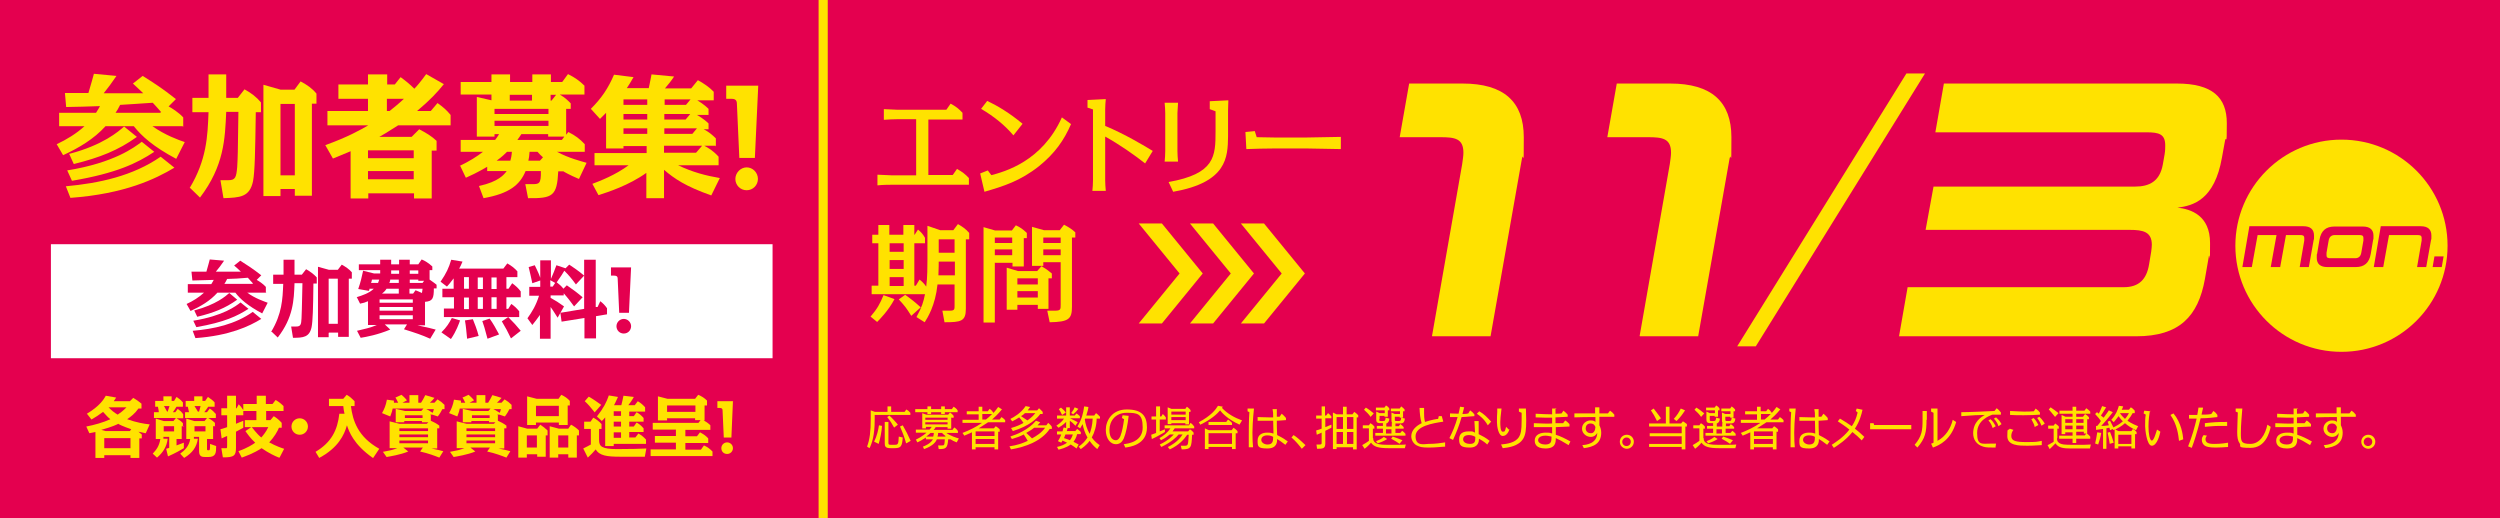
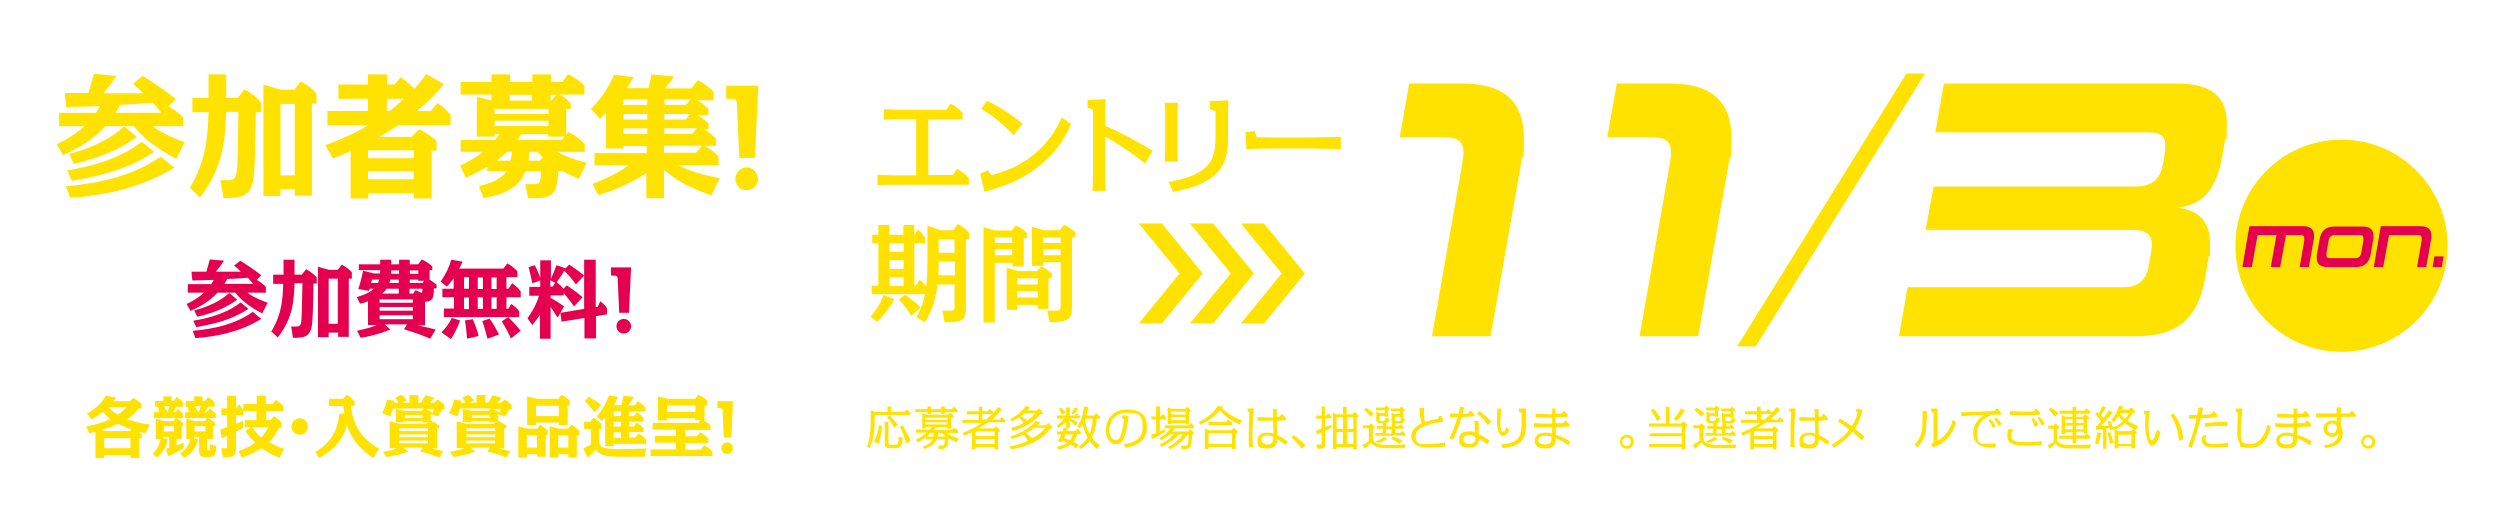
<svg xmlns="http://www.w3.org/2000/svg" id="_レイヤー_2" version="1.1" viewBox="0 0 820 170">
  <defs>
    <style>
      .st0 {
        fill: #e4004f;
      }

      .st1 {
        fill: none;
        stroke: #ffe200;
        stroke-miterlimit: 10;
        stroke-width: 3px;
      }

      .st2 {
        fill: #ffe200;
      }

      .st3 {
        fill: #fff;
      }
    </style>
  </defs>
-   <rect class="st0" width="820" height="170" />
-   <line class="st1" x1="270" y1="170" x2="270" />
  <g>
    <path class="st2" d="M304.5,57.4h8l1.4-2c1.6.9,2.7,1.7,3.9,3v2.2h-25.5c-.2,0-2.8,0-4.5.2v-3.5c1.6.1,4.3.2,4.5.2h8.2v-18.4h-6.1c-.8,0-3.8.1-4.5.2v-3.5c.5,0,4,.2,4.5.2h16l1.4-2c1.7.9,2.7,1.7,3.9,3v2.2h-11.2v18.4Z" />
    <path class="st2" d="M325,57.5c4.5-1.2,16.8-4.5,23.3-19l3,2.2c-2.3,5.3-5.3,9.6-10.5,13.8-6.2,4.9-11.7,6.6-17.9,8.4l-1.4-6,2.5-1,1.2,1.6ZM332.4,44.4c-2.8-3.3-6.2-6.1-10.6-8.7l2-2.6c3.4,1.6,7.4,4,11.6,7.5l-3,3.8Z" />
    <path class="st2" d="M375.6,53.6c-3.7-2.9-8.4-6.2-13.1-8.8v14.4c0,1,.1,2.3.2,3.4h-4.4c.1-1.1.2-2.2.2-3.4v-23.3l-1.8-.6v-2.5l6-.3c-.1,1.1-.2,2.2-.2,3.4v5.4c6.5,2.7,12.8,6.5,15.6,8.2l-2.5,4.1Z" />
    <path class="st2" d="M386.2,49.6c0,1,.1,2.3.2,3.4h-4.4c.1-1.1.2-2.2.2-3.4v-12.5c0-1-.1-2.3-.2-3.4h4.4c0,.9-.2,2.4-.2,3.4v12.5ZM383.3,59.7c15.2-2.7,15.4-8.4,15.4-16.6s0-5,0-6.6l-1.9-.7v-2.6l6.1-.3c0,1.1-.1,2.4-.1,3.4s0,7.4,0,8.5c-.1,6.7-.3,15-18,18.1l-1.5-3.2Z" />
    <path class="st2" d="M411.6,43.1l.6,1.9c1.1,0,4.7.1,5.6.1h11c.5,0,9.9-.2,11-.2v4c-1.3,0-10.4-.2-11-.2h-11c-1.4,0-7.7.1-9,.2l-.3-5.6,3.1-.3Z" />
    <path class="st2" d="M285.5,103.9c2.3-2.7,3.1-4.2,4.3-7.1l3.6,1.3c-2,3.8-4.9,6.7-5.7,7.5l-2.2-1.8ZM304.3,74.1l4.1,1.4h4.3l1.5-2c1.4.8,2.6,1.6,3.7,2.9v2.1h-1.1v22.8c0,4.1-1.6,4.4-7,4.4l-.7-3.8c.8,0,1.7,0,2.5,0,1.5,0,1.5-.5,1.5-1.6v-7h-5.6c-.7,6.9-3.3,11-4.2,12.4l-2.7-1.7c1.8-3.3,2.3-5,2.8-7.5h-17.5v-2.8h2.2v-13.9h-2v-2.8h2v-3.2h3.6v3.2h4.6v-3.2h3.6v3.2h.1l1.1-1.7c1,.8,1.6,1.5,2.3,2.7v1.8h-3.5v13.9h.5l1.2-2c.8.6,1.5,1.3,2.2,2.3.4-2.9.4-6.9.4-8.7v-11.2ZM291.8,79.8v2.8h4.6v-2.8h-4.6ZM291.8,85.3v2.9h4.6v-2.9h-4.6ZM291.8,90.9v2.9h4.6v-2.9h-4.6ZM298.9,103.6c-1.7-2.7-2-3.1-4.1-5.4l2.1-1.5c2.1,1.5,3.1,2.3,5.1,4.1l-3.1,2.8ZM307.9,85.8c0,.4,0,2.1-.1,4.5h5.4v-4.5h-5.2ZM307.9,82.9h5.2v-4.4h-5.2v4.4Z" />
    <path class="st2" d="M326.3,86.1v19.7h-3.7v-31.3l3.8,1.1h5.5l1.3-1.7c1.5.7,2.2,1.2,3.6,2.5v1.7h-1v9.3h-3.7v-1.2h-5.7ZM326.3,77.9v1.8h5.7v-1.8h-5.7ZM326.3,81.8v1.9h5.7v-1.9h-5.7ZM333.7,100v1.6h-3.5v-13.8l3.7,1.1h6.3l1.4-1.6c1.5.9,2.1,1.3,3.4,2.4v1.6h-1.1v10h-3.5v-1.3h-6.7ZM333.7,91.3v2h6.7v-2h-6.7ZM333.7,95.5v2.1h6.7v-2.1h-6.7ZM351.6,100.6c0,4-1,5-7.3,5.1l-.8-3.8c1.7,0,1.9,0,2.6,0,1.8,0,1.8-.5,1.8-1.9v-14h-5.7v1.2h-3.7v-12.8l3.9,1.1h5.2l1.4-1.8c1.5.8,2.5,1.4,3.7,2.5v1.7h-1.1v22.7ZM347.9,77.9h-5.7v1.8h5.7v-1.8ZM347.9,81.8h-5.7v1.9h5.7v-1.9Z" />
  </g>
  <g>
    <path class="st2" d="M469.7,110.2l9.9-56.4c.2-1.5.4-2.7.4-3.7,0-4.7-2.8-5.1-7.6-5.1h-13.3l3.1-17.6h17.5c13.6,0,20.1,6,20.1,17.6s-.1,4.4-.6,7l-10.3,58.3h-19.1Z" />
    <path class="st2" d="M537.8,110.2l9.9-56.4c.2-1.5.4-2.7.4-3.7,0-4.7-2.8-5.1-7.6-5.1h-13.3l3.1-17.6h17.5c13.6,0,20.1,6,20.1,17.6s-.1,4.4-.6,7l-10.3,58.3h-19.1Z" />
    <path class="st2" d="M569.8,113.6l55.5-89.5h6.1l-55.5,89.5h-6.1Z" />
    <path class="st2" d="M622.9,110.2l2.8-16h70.9c5,0,7.5-2.6,8.3-7.5l.7-4.2c.1-.9.2-1.6.2-2.2,0-4.3-2.9-4.9-7.2-4.9h-67l2.6-14.2h66.1c4.8,0,8.1-1.8,9.1-7.2l.6-3.4c.2-1.2.2-2.2.2-2.9,0-3.7-2-4.3-6.1-4.3h-69.3l2.8-16h76.4c11.6,0,16.4,4.5,16.4,13s-.2,3.7-.6,5.8l-1,5.5c-2.4,13.7-9.3,15.8-14.6,16.4,4.5.5,10.7,2.6,10.7,11.6s-.1,2.8-.4,4.4l-1.3,7.5c-2.2,12.1-8.3,18.7-22.5,18.7h-77.9Z" />
  </g>
  <g>
    <circle class="st2" cx="768" cy="80.6" r="34.8" />
    <g>
      <path class="st0" d="M754.3,87.6l1.5-8.7c0-.3,0-.6,0-.8,0-.9-.5-1-1.4-1h-4.6l-1.9,10.5h-3.1l1.9-10.5h-6.2l-1.9,10.5h-3.1l2.3-13.4h17.7c2.3,0,3.5,1,3.5,3.1s0,.8-.1,1.3l-1.6,9h-3.1Z" />
      <path class="st0" d="M763.4,87.6c-2.3,0-3.5-1-3.5-3s0-.8.1-1.3l.8-4.7c.5-2.9,2.1-4.3,4.9-4.3h9.3c2.3,0,3.5,1,3.5,3s0,.8-.1,1.3l-.8,4.7c-.5,2.9-2.1,4.3-4.9,4.3h-9.3ZM775.2,78.9c0-.3,0-.6,0-.8,0-.9-.5-1-1.4-1h-8c-1.1,0-1.8.6-2,1.8l-.7,4c0,.3,0,.6,0,.8,0,.9.5,1,1.4,1h8c1.1,0,1.8-.6,2-1.8l.7-4Z" />
      <path class="st0" d="M792.8,87.6l1.5-8.7c0-.3,0-.6,0-.8,0-.9-.5-1-1.4-1h-9.3l-1.9,10.5h-3.1l2.3-13.4h13.1c2.3,0,3.5,1,3.5,3.1s0,.8-.1,1.3l-1.6,9h-3.1Z" />
      <path class="st0" d="M797.9,87.6l.6-3.5h3l-.6,3.5h-3Z" />
    </g>
  </g>
  <g>
    <path class="st2" d="M296.7,135.1l.6-.8c.5.3.9.6,1.3,1.1v.7h-11.7v1.7c0,5-.9,7.6-1.7,9.2l-.8-.5c.9-2.5,1.2-4.9,1.2-9.2s0-1.9,0-2.7l1.4.5h4.1v-1.8h1.2v1.8h4.3ZM286.7,144.9c.9-1.8,1.4-3.9,1.6-5.4l1,.2c-.1,1.8-.6,4.3-1.1,5.9l-1.4-.7ZM291.4,145.2c0,.6.1.7.9.7h.9c1.3,0,1.5,0,1.6-2.7l1.3.3c-.2,2.9-.6,3.5-2.7,3.5h-1.3c-1.7,0-1.9-.6-1.9-1.6v-7h1.2v6.6ZM293.3,140.3c-.9-1.6-1.2-2.1-2.3-3.5l.7-.5c.8.7,2.2,2.2,2.8,3l-1.3,1ZM297.2,145.4c-.6-2.1-1-3.2-2-5.5l.9-.4c1,1.7,1.8,3.3,2.6,5.1l-1.4.8Z" />
    <path class="st2" d="M312,137v3.6h-1.2v-.5h-3.9c-.2.4-.4.6-.7.9h6.2l.6-.8c.5.3.9.7,1.2,1.2v.6h-3.8c1.4,1,3.3,1.6,4.1,1.8l-.7,1.3c-1-.4-1.4-.6-2-1h0s-.8,0-.8,0c-.2,3-.8,3.2-3.1,3.2l-.2-1.2c.6,0,1.1,0,1.2,0,.8,0,.9,0,1-2h-2.6c-.3.7-1.1,2.1-4.2,3.2l-.4-.8c.8-.3,2.5-1,3.3-2.4h-2.3v-.6c-1.2.8-2.3,1.4-2.8,1.6l-.5-.9c2.1-1,3.3-2.1,3.5-2.3h-3.5v-1h4.5c.2-.2.4-.5.7-.9h-1.9v.5h-1.2v-5l1.3.5h7.2l.6-.7c.5.3.9.7,1.2,1.1v.6h-.5ZM304.2,133.3h1.2v.9h3.3v-.9h1.2v.9h2.3l.6-.8c.5.3,1,.7,1.3,1.2v.6h-4.2v.6h-1.2v-.6h-3.3v.6h-1.2v-.6h-4v-1h4v-.9ZM303.5,137v.7h7.3v-.7h-7.3ZM303.5,138.5v.7h7.3v-.7h-7.3ZM306.1,143.2c.1-.5.2-.7.2-1.2h-1.1c-.2.2-.7.7-1.4,1.2h2.3ZM310.1,143c-.7-.5-.9-.8-1.1-1h-1.3c0,.4,0,.7-.2,1.2h2.5l.2-.2Z" />
    <path class="st2" d="M328.7,134.2c-1.4,1.7-2.4,2.6-3.3,3.4h2.5l.6-.8c.5.3.8.6,1.2,1v.7h-5.6c-1.3.9-2.7,1.7-3.1,2h5l.6-.7c.6.4.8.5,1.3,1v.8h-.5v5.8h-1.2v-.7h-6.2v.7h-1.2v-5.6c-1.1.5-1.8.8-2.5,1.1l-.6-.9c2.3-.9,4.4-1.9,6.4-3.3h-6.4v-1h5.3v-1.8h-3.9v-1h3.9v-1.5h1.2v1.5h1.8l.6-.8c.6.4.8.7,1.2,1.2v.2c.6-.7,1-1.1,1.6-2l1.3.8ZM320,141.5v1.5h6.2v-1.5h-6.2ZM320,144v1.6h6.2v-1.6h-6.2ZM323.4,137.6c.9-.7,1.3-1.1,2-1.8h-3.2v1.8h1.2Z" />
    <path class="st2" d="M331.6,143.1c1.6-.5,5.6-2,8.2-5.1l1.4.5c-.4.5-.6.7-.9,1h2.9l.6-.8c.5.4,1,.9,1.2,1.3v.7h-.7c-2.7,4-7.9,5.9-12.7,6.7l-.5-1c2.6-.4,4.3-1,6-1.8-.6-1-.7-1.2-1.3-2.1-1.3.7-2.3,1-3.9,1.5l-.5-.8ZM331.6,140.4c2.1-.6,3.3-1.2,4.1-1.7-.7-1-.8-1.1-1.4-1.8-.9.6-1.5.9-2.3,1.3l-.6-.8c1.2-.6,3.5-1.9,5-4.2l1.5.3c-.3.4-.5.6-.8,1.1h3.1l.6-.7c.5.4.9.9,1.2,1.2v.7h-.8c-1,1.4-3.5,3.9-9,5.6l-.5-.9ZM336.1,135.6c-.3.3-.6.5-1.2.9,1.1.7,1.7,1.1,2.1,1.4.4-.3,1.6-1.1,2.6-2.4h-3.5ZM339.2,140.3c-.7.6-1.4,1-2.6,1.7.7.6,1.6,1.5,1.9,1.8,1.4-.8,3.1-1.8,4.3-3.5h-3.6Z" />
    <path class="st2" d="M352.8,139.7c-.8-.9-1.2-1.2-1.9-1.7v2.4h-.7c0,0-.3.9-.3,1h2.8l.6-.7c.6.4.7.5,1.2,1v.7h-1.2c-.3,1.2-.8,2-1.2,2.5.8.4,1.2.6,1.7.9l-.7,1.3c-.7-.5-1.2-.9-1.9-1.3-1.5,1.1-3.3,1.5-4,1.7l-.5-.9c1.4-.3,2.5-.8,3.3-1.4-.6-.3-.8-.4-1.5-.7-.2.3-.3.5-.4.7l-1.1-.5c.2-.3.6-.9,1.1-2.2h-1.4v-1h1.8c.2-.8.3-1.1.4-1.3l.8.2v-2c-1,1-2.2,1.7-2.5,1.9l-.7-.7c1-.6,1.9-1.4,2.5-2.3h-2.3v-1h3v-2.7h1.2v2.7h1.6l.6-.7c.5.4.7.5,1.1.9v.7h-3.2c1.3.6,2.1,1.1,2.5,1.3l-.8,1.2ZM348.3,136c-.2-.5-.7-1.4-1-1.8l.7-.5c.3.3.9.7,1.6,1.6l-1.2.8ZM349.5,142.4c0,0-.3.7-.5,1.3.6.2,1.6.5,1.9.7.4-.4.7-1,1-1.9h-2.4ZM351.4,135.4c.5-.6.9-1.3,1.1-1.8l1.2.5c-.5.7-.9,1.1-1.7,1.8l-.7-.5ZM357,133.5c0,.4-.3,1.6-.7,2.8h2.6l.6-.8c.6.5.8.6,1.3,1.2v.6h-1.1c0,2.3-.7,4.6-1.6,6.2,1,1.4,2,2.1,2.6,2.5l-.8,1.3c-1.1-.9-1.8-1.7-2.5-2.7-1.1,1.5-2.5,2.4-2.9,2.7l-.7-.8c1.4-1,2.2-1.9,2.9-3-.9-1.5-1.4-3.3-1.6-4.4-.5.8-.6,1.1-.8,1.4l-.9-.6c1.4-2.3,1.9-4.3,2.2-6.6l1.5.2ZM355.8,137.5c.2,1.5.7,3.2,1.6,4.8.4-1.1.9-2.7,1-5h-2.5v.2Z" />
    <path class="st2" d="M368.5,145.7c1.8-.2,6.3-.9,6.3-5.5s-1.7-4.8-5.3-4.8-5.6,2.7-5.6,5.6,1.3,3.4,2.1,3.4,1.3-.9,1.5-1.4c.6-1.6.9-3.3,1.2-5.5l-.7-.4.2-.9,2,.2c-.3,2.8-.9,5.8-1.6,7.4-.3.6-.9,1.9-2.6,1.9s-3.3-1.7-3.3-4.7,2-6.7,6.9-6.7,6.6,2.1,6.6,5.9c0,5.8-5.8,6.4-7.1,6.6l-.5-1.1Z" />
    <path class="st2" d="M379.3,133.3h1.2v3.3h.4l.5-.8c.4.3.7.7,1,1.1v.7h-2v3.9c.3-.1,1.5-.6,1.7-.7v.9c-1.8,1-2.5,1.5-4.3,2.3l-.2-1.4c.4-.1.7-.3,1.6-.6v-4.4h-1.5v-1h1.5v-3.3ZM383.1,146.6c.8-.4,3.2-1.6,4.8-4.1h-1.3c-.7.9-2.5,2.6-5.7,4.1l-.5-.8c3-1.4,4.3-3,4.6-3.3h-1.3c-.5.4-1.3,1.1-2.9,1.9l-.5-.7c1.2-.7,2.5-1.6,3.6-3.2h-1.9v-1h8l.5-.8c.5.3.9.8,1.2,1.2v.6h-6.4c-.2.3-.4.6-.7,1h5.1l.6-.7c.5.3.9.7,1.2,1.1v.7h-.5c-.2,4.1-.2,4.8-3.4,4.8l-.3-1.2c.6,0,1,0,1.3,0,1.1,0,1.1-.2,1.3-3.6h-.5c-1,1.5-2.7,3.4-5.7,4.8l-.6-.7ZM384.2,138.7v.4h-1.2v-5.5l1.2.5h4.6l.5-.7c.4.3.8.6,1.2,1.1v.6h-.5v4.1h-1.2v-.4h-4.7ZM384.2,135v1h4.7v-1h-4.7ZM384.2,136.8v1h4.7v-1h-4.7Z" />
    <path class="st2" d="M406.6,139.3c-4-1.8-6-4.1-6.4-4.7-1.1,1.3-3,3-6.5,4.7l-.5-.8c4.1-2.2,5.5-4.1,6.3-5.4l1.6.3c-.2.2-.2.3-.3.4,1.8,1.9,4.1,3.2,6.6,4.1l-.8,1.3ZM396.4,146.6v.7h-1.2v-6.8l1.3.6h7.5l.6-.8c.5.3.9.7,1.3,1.1v.7h-.6v5.2h-1.2v-.7h-7.7ZM402.2,138.4l.6-.8c.5.3.9.7,1.3,1.1v.7h-7.7v-1h5.8ZM396.4,142.1v3.5h7.7v-3.5h-7.7Z" />
    <path class="st2" d="M411.3,134c-.4,3.9-.5,6.6-.5,7.9,0,2.2.1,4,.2,4.8h-1.4c0-1.6,0-2.9,0-4.1s0-5,.2-7.4l-.6-.3v-.9h2.1ZM418.8,134.1c0,1,0,2.1,0,2.6.1,0,.8,0,.9,0l.7-1c.6.5.9.8,1.4,1.4v.7c-1.5.1-2.5.2-3,.2,0,1.1,0,3,.1,4.7,2,1,2.7,1.5,3.5,2.1l-.8,1.1c-1.4-1.1-1.9-1.4-2.7-1.9,0,.9,0,3.1-3.2,3.1s-3.2-.7-3.2-2.6,1.5-2.6,3.1-2.6,1.4.2,2.1.3c0-.7-.1-3.6-.1-4.2-1.2,0-3.1,0-5.1,0v-1.2c1,0,2.4.1,3.7.1s1.2,0,1.4,0c0-1.3,0-1.7-.2-2.7h1.5ZM415.7,142.8c-1.3,0-2,.6-2,1.5s1.1,1.5,2,1.5c1.7,0,1.9-1,1.9-2.5-.3-.2-.9-.5-1.9-.5Z" />
    <path class="st2" d="M427,147.2c-1.1-1.4-2-2.5-3.4-3.7l.7-.8c1.5,1,2.5,2,3.9,3.3l-1.2,1.2Z" />
    <path class="st2" d="M433.4,133.3h1.2v3h.4l.6-.8c.4.3.8.7,1.1,1.1v.6h-2v2.9c.9-.4,1.5-.6,2-.8v1c-.5.2-.9.5-2,1v4.1c0,1.7-.7,1.8-2.7,1.8l-.2-1.4c.3,0,.7,0,1.1,0,.6,0,.6-.2.6-.7v-3.2c-.7.3-1.1.5-1.6.7l-.2-1.4c1.1-.4,1.5-.5,1.8-.6v-3.3h-1.8v-1h1.8v-3ZM438.4,146.6v.7h-1.2v-12l1.2.6h2.1v-2.5h1.2v2.5h1.9l.6-.8c.5.3.9.7,1.3,1.1v.7h-.5v10.5h-1.2v-.7h-5.5ZM438.4,136.8v3.9h2.1v-3.9h-2.1ZM438.4,141.7v3.9h2.1v-3.9h-2.1ZM443.9,140.7v-3.9h-2.1v3.9h2.1ZM443.9,145.6v-3.9h-2.1v3.9h2.1Z" />
    <path class="st2" d="M450.4,143.6c0,.5,0,1.1.7,1.6.6.4,1.3.7,4.1.7s5.1,0,5.9-.1l-.3,1.2h-5.4c-3.4,0-4.8-.5-5.7-1.8-.2.2-.9,1.1-2.1,2l-.8-1.2c.9-.5,1.5-.9,2.2-1.4v-4.1h-2v-1h2l.5-.7c.5.3.9.6,1.3,1.1v.7h-.5v3.1ZM449.6,136.8c-.6-.9-1.4-1.7-2.2-2.4l.6-.7c.9.5,1.9,1.3,2.6,1.9l-1.1,1.2ZM452.4,137.6c0,.3,0,.5.5.5h.7c.7,0,.8-.2.9-1.1l1.2.3c0,.7-.3,1.4-1,1.6v1h1.8v-1.1h.2c-.3-.2-.3-.6-.3-1v-2.5l1.1.5h1.7v-.9h-3v-.9h2.9l.5-.7c.5.4.8.6,1.1,1v.6h-.5v2.1h-1.1v-.3h-1.6v.9c0,.3,0,.5.5.5h.7c.7,0,.8-.2.9-1.1l1.2.3c-.2,1.5-.7,1.6-1.9,1.6h-1.2v.9h1.1l.5-.7c.4.3.8.6,1.1,1v.5h-2.7v1.4h1.6l.6-.7c.4.3.8.6,1.1,1v.6h-9.9v-.9h2.5v-1.4h-2v-.9h2v-.9h-.8c-1.3,0-1.4-.5-1.4-1.3v-2.5l1.1.5h1.7v-.9h-2.9v-.9h2.8l.5-.7c.4.2.8.5,1.1,1v.6h-.5v2.1h-1.1v-.3h-1.6v.9ZM451.4,144.7c1.2-.5,1.8-.8,2.5-1.4l1.1.7c-.9.6-2.1,1.1-3.1,1.4l-.6-.7ZM454.6,140.8v1.4h1.8v-1.4h-1.8ZM459.1,145.6c-1-.7-1.5-1-2.8-1.7l.5-.7c1.5.5,1.7.6,3.2,1.2l-.9,1.1Z" />
    <path class="st2" d="M471.9,136.5h1c0,0,.5,1.8.5,1.8-3.3.5-9.1,1.4-9.1,4.8s2.9,2.5,4.2,2.5c2.4,0,4.3-.3,5.5-.5v1.4c-1,0-2.9.3-5.3.3s-3-.2-4-.7c-1-.5-1.8-1.7-1.8-3,0-2,1.6-3.4,3.4-4.3-.5-1.7-.6-3.1-.7-5h1.5c0,.5,0,1.4,0,1.8,0,.7,0,1.6.3,2.8,2.1-.7,3.9-1,4.3-1l.2-.8Z" />
    <path class="st2" d="M480.2,133.7c0,.3-.5,1.8-.5,2.1,1.1,0,1.5-.1,1.9-.2l.6-1c.6.4.9.7,1.4,1.3v.6c-.9,0-1.8.2-4.2.3-.7,2.6-1.7,5-2.8,7.5l-1.2-.6c1-2,1.9-4,2.7-6.9-1.1,0-1.8,0-2.5,0v-1.2c.9,0,1.9.1,2.8.1.1-.5.4-1.5.5-2.3l1.4.2ZM487.9,145.9c-.6-.6-1.2-1.1-2.8-2,0,.8-.1,2.9-3,2.9s-3.5-.7-3.5-2.7,1.3-2.6,3.1-2.6,1.1,0,2.1.4c0-.1-.1-2.6-.2-3.8h1.4c0,.5,0,1.3,0,1.9s0,2.2,0,2.4c1.4.7,2.2,1.1,3.6,2.2l-.8,1.2ZM481.8,142.7c-.9,0-1.9.3-1.9,1.4s1.3,1.5,2.2,1.5c1.8,0,1.8-.9,1.8-2.3-.3-.2-1.1-.6-2.1-.6ZM488,139.5c-1.2-2.1-2.7-3.2-3.6-3.8l.8-.8c1.7,1,2.5,1.9,3.9,3.4l-1.1,1.2Z" />
    <path class="st2" d="M495.1,140.8c-.2.6-.8,2.2-2.2,2.2s-1.9-3.1-1.9-4.5,0-2.2.1-3.4c0-.2,0-.9,0-1.1h1.4c-.3,2.2-.4,3.9-.4,4.4,0,1.1,0,3.2.8,3.2s.7-.2,1.1-1.6l.9.9ZM492.3,145.8c1.9-.2,4.8-.5,6-2.6.5-.9.8-1.9.8-5.3s0-1.6,0-2.5l-.9-.4v-1s2.3,0,2.3,0c0,.6.1,3.4.1,3.9,0,3-.2,4.7-1,6-1.5,2.5-4.9,2.9-6.7,3.1l-.5-1.1Z" />
    <path class="st2" d="M510.2,133.8c0,.7,0,1.2,0,1.9.7,0,1.4,0,2-.1l.6-.9c.6.5,1,.8,1.4,1.3v.7c-2,.1-2.5.1-4,.2v1.9c.1,0,2.1,0,2.5,0l.7-.9c.6.4.9.7,1.4,1.2v.8c-1.6.1-1.9.1-4.5.2,0,1.2,0,1.3,0,2.5,1.6.5,3,1.2,4.8,2.2l-.6,1.2c-2.1-1.3-2.9-1.7-4.2-2.3,0,1.3,0,3.4-3.4,3.4s-3.5-1.9-3.5-2.6c0-2.1,2.1-2.6,3.6-2.6s1.5.1,2.1.3q0-1.1,0-2.1c-1,0-5.1,0-6,0v-1.3c2.1.1,4.7.2,6,.1,0-.3,0-1.6,0-1.9-1.5,0-3.2,0-5.4-.1v-1.2c1.9.1,3.9.2,5.4.2,0-1,0-1.2,0-1.9h1.5ZM506.9,142.9c-1.5,0-2.4.6-2.4,1.5s1.2,1.4,2.3,1.4c2.1,0,2.1-1.1,2.1-2.6-.6-.1-1.2-.3-2-.3Z" />
-     <path class="st2" d="M524.6,133.6c0,.5,0,1.2,0,2,.5,0,2.4,0,2.8,0l.7-.9c.6.4.9.7,1.4,1.3v.7c-.7,0-3.5,0-4.1,0s-.4,0-.8,0v2.8c.3.6.6,1.4.6,2.4,0,3.6-2.5,4.7-5.7,5.1l-.5-1c1.4-.1,4.8-.5,4.9-4-.4.7-1,1.3-2.2,1.3s-2.8-1-2.8-2.7,1.5-2.7,2.7-2.7,1.3.2,1.7.5v-1.6c-2.4,0-4.7,0-6.9.1v-1.3c1.2,0,5.7,0,6.8,0,0-.3,0-1.7,0-2h1.4ZM521.7,138.9c-1.1,0-1.6.8-1.6,1.6,0,1.1.9,1.6,1.6,1.6s.9-.2,1.2-.6c.3-.4.3-.8.4-1.4-.1-.3-.4-1.2-1.6-1.2Z" />
    <path class="st2" d="M535.9,144.9c0,1.3-1.1,2.3-2.3,2.3s-2.3-1-2.3-2.3,1-2.3,2.3-2.3,2.3,1,2.3,2.3ZM532.1,144.9c0,.8.6,1.4,1.4,1.4s1.4-.6,1.4-1.4-.6-1.4-1.4-1.4-1.4.7-1.4,1.4Z" />
    <path class="st2" d="M551.4,138.9l.6-.7c.6.3.7.5,1.3.9v.8h-.5v7.5h-1.2v-.8h-10.7v-1h10.7v-2.5h-10.5v-1h10.5v-2.2h-10.7v-1h5.5v-5.5h1.2v5.5h3.8ZM543.5,138.1c-.8-1.6-1.1-2.2-2-3.5l.9-.6c.9,1.1,2.1,2.8,2.4,3.2l-1.3.9ZM549,137.4c1.1-1.2,1.7-2.2,2.3-3.4l1.4.6c-1,1.5-1.5,2.2-2.8,3.5l-.9-.7Z" />
    <path class="st2" d="M558.8,143.6c0,.5,0,1.1.7,1.6.6.4,1.3.7,4.1.7s5.1,0,5.9-.1l-.3,1.2h-5.4c-3.4,0-4.8-.5-5.7-1.8-.2.2-.9,1.1-2.1,2l-.8-1.2c.9-.5,1.5-.9,2.2-1.4v-4.1h-2v-1h2l.5-.7c.5.3.9.6,1.3,1.1v.7h-.5v3.1ZM558,136.8c-.6-.9-1.4-1.7-2.2-2.4l.6-.7c.9.5,1.9,1.3,2.6,1.9l-1.1,1.2ZM560.8,137.6c0,.3,0,.5.5.5h.7c.7,0,.8-.2.9-1.1l1.2.3c0,.7-.3,1.4-1,1.6v1h1.8v-1.1h.2c-.3-.2-.3-.6-.3-1v-2.5l1.1.5h1.7v-.9h-3v-.9h2.9l.5-.7c.5.4.8.6,1.1,1v.6h-.5v2.1h-1.1v-.3h-1.6v.9c0,.3,0,.5.5.5h.7c.7,0,.8-.2.9-1.1l1.2.3c-.2,1.5-.7,1.6-1.9,1.6h-1.2v.9h1.1l.5-.7c.4.3.8.6,1.1,1v.5h-2.8v1.4h1.6l.6-.7c.4.3.8.6,1.1,1v.6h-9.9v-.9h2.5v-1.4h-2v-.9h2v-.9h-.8c-1.3,0-1.4-.5-1.4-1.3v-2.5l1.1.5h1.7v-.9h-2.9v-.9h2.8l.5-.7c.4.2.8.5,1.1,1v.6h-.5v2.1h-1.1v-.3h-1.6v.9ZM559.8,144.7c1.2-.5,1.8-.8,2.5-1.4l1.1.7c-.9.6-2.1,1.1-3.1,1.4l-.6-.7ZM563,140.8v1.4h1.8v-1.4h-1.8ZM567.5,145.6c-1-.7-1.5-1-2.8-1.7l.5-.7c1.5.5,1.7.6,3.2,1.2l-.9,1.1Z" />
    <path class="st2" d="M584,134.2c-1.4,1.7-2.4,2.6-3.3,3.4h2.5l.6-.8c.5.3.8.6,1.2,1v.7h-5.6c-1.3.9-2.7,1.7-3.1,2h5l.6-.7c.6.4.8.5,1.3,1v.8h-.5v5.8h-1.2v-.7h-6.2v.7h-1.2v-5.6c-1.1.5-1.8.8-2.5,1.1l-.6-.9c2.3-.9,4.4-1.9,6.4-3.3h-6.4v-1h5.3v-1.8h-3.9v-1h3.9v-1.5h1.2v1.5h1.8l.6-.8c.6.4.8.7,1.2,1.2v.2c.6-.7,1-1.1,1.6-2l1.3.8ZM575.3,141.5v1.5h6.2v-1.5h-6.2ZM575.3,144v1.6h6.2v-1.6h-6.2ZM578.8,137.6c.9-.7,1.3-1.1,2-1.8h-3.2v1.8h1.2Z" />
    <path class="st2" d="M589,134c-.4,3.9-.5,6.6-.5,7.9,0,2.2.1,4,.2,4.8h-1.4c0-1.6,0-2.9,0-4.1s0-5,.2-7.4l-.6-.3v-.9h2.1ZM596.5,134.1c0,1,0,2.1,0,2.6.1,0,.8,0,.9,0l.7-1c.6.5.9.8,1.4,1.4v.7c-1.5.1-2.5.2-3,.2,0,1.1,0,3,.1,4.7,2,1,2.7,1.5,3.5,2.1l-.8,1.1c-1.4-1.1-1.9-1.4-2.7-1.9,0,.9,0,3.1-3.2,3.1s-3.2-.7-3.2-2.6,1.5-2.6,3.1-2.6,1.4.2,2.1.3c0-.7-.1-3.6-.1-4.2-1.2,0-3.1,0-5.1,0v-1.2c1,0,2.4.1,3.7.1s1.2,0,1.4,0c0-1.3,0-1.7-.2-2.7h1.5ZM593.4,142.8c-1.3,0-2,.6-2,1.5s1.1,1.5,2,1.5c1.7,0,1.9-1,1.9-2.5-.3-.2-.9-.5-1.9-.5Z" />
    <path class="st2" d="M610.6,144.4c-1-1-1.6-1.6-3-2.7-2.2,2.7-4.6,4.2-6.1,5.2l-.7-1c1.2-.8,3.8-2.4,5.8-5-1.6-1.3-2.9-2.1-3.8-2.7l.7-.9c2.1,1.2,3.7,2.4,3.9,2.5.9-1.4,1.4-2.4,1.9-4.5l-.6-.5.3-.8,1.9.4c-.3,1.4-.9,3.8-2.5,6.2.9.7,2,1.6,3.1,2.7l-.9,1.2Z" />
-     <path class="st2" d="M614.5,138.7l.2.7c.5,0,2.2,0,2.6,0h4.9c.7,0,3.9,0,4.7,0v1.4c-.9,0-4.1,0-4.7,0h-4.9c-.6,0-3.3,0-3.9,0v-2c-.1,0,1.1,0,1.1,0Z" />
    <path class="st2" d="M631.9,137.7c0,4-.4,6.1-3,9.1l-.9-.9c2.4-2.8,2.6-4.8,2.6-8.2v-1.6c0-.2,0-1,0-1.3h1.4v2.9ZM641.6,138.5c-1.7,5.8-5.4,7.5-7.6,8.3l-.6-1.3c.3,0,.5-.2.8-.3v-9.8l-.8-.4v-1h2.1c0,0,0,10.6,0,10.6,2.6-1.4,4.3-4,5-6.9l1.1.7Z" />
    <path class="st2" d="M654.6,146.8c-2.1,0-3.2,0-4.1-.3-2.3-.7-3.3-2.4-3.3-4.4,0-3.8,2.8-5.4,3.8-6-2.3,0-3.3.1-7.7.4v-1.3c2.4,0,8.8-.3,10.9-.4l.7-.9c.6.4.9.8,1.4,1.4v.7s-2.4,0-2.8,0c-1,.4-5,1.8-5,6s1.5,3.5,4.6,3.5,1.4,0,1.6,0l-.2,1.4ZM653.6,140.4c-.4-1.1-.6-1.6-1.4-2.5l.7-.4c.9.8,1.2,1.5,1.7,2.3l-1,.6ZM655.5,139.8c-.2-.6-.5-1.4-1.5-2.5l.7-.4c.9.8,1.3,1.3,1.8,2.2l-1,.7Z" />
    <path class="st2" d="M669.6,146c-.6,0-2.2.2-4.7.2s-6.5,0-6.5-3.1.2-1.6.8-2.5l1.2.4c-.4.5-.7,1.2-.7,2,0,1.7,1.6,2,5,2s3.4-.1,5-.4v1.4ZM667.8,134.1c.6.4.9.7,1.3,1.2v.7c-1.5.1-3,.2-5.3.2s-2.4,0-4.5-.1v-1.3c2.1.1,3.6.2,4.5.2s2.5,0,3.3-.1l.6-.9ZM667.4,140.1c-.2-.9-.5-1.5-1.1-2.6l.7-.4c.8.7,1.2,1.6,1.6,2.3l-1.1.6ZM669.6,139.6c-.3-.7-.5-1.3-1.4-2.5l.7-.4c1.2,1.1,1.7,2.2,1.8,2.2l-1,.7Z" />
    <path class="st2" d="M674.7,143.7c0,.5,0,1.1.7,1.6.9.5,1.4.6,4.9.6s3.8,0,5.5-.1l-.3,1.3h-6.3c-2.3,0-4.1-.2-5-1.7-.8.9-1.4,1.4-1.9,1.9l-.7-1.3c.3-.1.7-.3,2-1.1v-4.3h-1.8v-1h1.8l.5-.7c.4.3.9.6,1.2,1v.7h-.5v3.2ZM674.1,136.8c-1.1-1.3-1.4-1.8-2.1-2.5l.6-.7c.8.5,1.9,1.4,2.6,1.9l-1.1,1.2ZM683.3,136.6l.6-.8c.5.3.9.6,1.3,1.1v.6h-.6v4.8c.1,0,.6.4,1,.9v.7h-4.6v1.4h-1.2v-1.4h-4.4v-1h4.4v-1.1h-2.4v.6h-1.2v-6.3l1.3.6h2.3v-1h-4.3v-1h4.3v-1.3h1.2v1.3h2.7l.6-.8c.5.3.9.7,1.3,1.1v.7h-4.6v1h2.2ZM679.8,138.7v-1.2h-2.4v1.2h2.4ZM679.8,140.8v-1.2h-2.4v1.2h2.4ZM681,137.5v1.2h2.4v-1.2h-2.4ZM681,139.6v1.2h2.4v-1.2h-2.4ZM681,141.7v1.1h2.8l.5-.6h-.8v-.6h-2.4Z" />
    <path class="st2" d="M687.2,145.5c.3-1.2.5-2.5.7-3.7l1.3.2c-.2,1.3-.6,2.7-1,3.8l-.9-.3ZM692.5,137.7c1.6-1.8,2-3,2.5-4.6l1.4.2c-.2.6-.3.8-.5,1.1h2.4l.6-.8c.6.3.9.7,1.3,1.1v.8h-.7c-.3.6-.8,1.4-1.7,2.5,1.3.9,3,1.6,3.5,1.8l-.7,1.3c-1.6-.8-2.6-1.4-3.6-2.3-1.1,1-2.1,1.5-3.2,2.1l1.1.5h4.2l.5-.7c.5.3.8.5,1.2,1v.7h-.5v4.7h-1.2v-.7h-4.3v.7h-1.2v-6.2c-.2,0-.2,0-.4.2l-.2-.4-.9.4c-.1-.5-.2-.6-.2-.8-.2,0-.3,0-1,.2v6.7h-1.1v-6.5c-1.4.2-1.8.2-2.3.3v-1.3s.4,0,.4,0c.5-.6.8-.9,1.2-1.6-.4-.6-.8-1.1-1.9-2.3l.6-.6c.3.2.3.2.6.5.4-.8.5-1,1.1-2.5l1.3.4c-.8,1.4-1.5,2.4-1.7,2.7.3.2.4.3.9.7.9-1.2,1.3-1.8,1.7-2.4l1.3.6c-1.4,1.9-3.4,4.1-3.8,4.5,1,0,1.1,0,2.5-.2-.1-.4-.2-.6-.4-1.2l.8-.3c.5,1,.7,1.4,1.1,2.2,1-.5,1.9-1,3.1-2-.8-.8-1.1-1.3-1.4-1.7-.5.6-.9,1.2-1.6,2l-.7-.7ZM692,145.6c-.3-1.7-.3-1.9-.7-3.7l.8-.2c.6,1.5.6,1.6,1.2,3.5l-1.4.4ZM694.8,142.6v3h4.3v-3h-4.3ZM695.4,135.5s0,0,0,.1c.7,1,1.3,1.5,1.6,1.8.7-.8,1.1-1.5,1.3-1.9h-2.8Z" />
    <path class="st2" d="M705.2,134.7c-.2,1-.5,2.9-.5,5.2s.4,4.6,1.1,4.6,1.4-2.7,1.7-3.6l1.1.7c-.2,1-1.1,4.6-2.8,4.6s-2.2-5.5-2.2-6.4c0-1.2,0-2.8.2-3.8l-.7-.4.2-.9,2.1.2ZM714.7,144.5c-.2-1.8-.6-5.3-2.8-8.4l1-.5c2.6,3.1,3.1,7.1,3.2,8.5l-1.4.5Z" />
    <path class="st2" d="M722.6,133.8c0,.1-.3,1.3-.5,2.2,1.3,0,2.1,0,3.2-.2l.7-1c.6.4.9.7,1.3,1.3v.7c-1.1.1-3,.4-5.5.4,0,0-1.2,5.2-2.9,9.7l-1.2-.5c1.3-3.2,2.2-6.5,2.8-9.1-1.1,0-1.1,0-2.5,0v-1.2c.2,0,2.2,0,2.7,0,.2-1,.3-1.7.4-2.4h1.4ZM730.9,146.6c-1.2.1-3,.2-4.2.2-2.1,0-3-.3-3.5-.6-.6-.4-1-1.1-1-1.9s.2-1,.6-1.6l1.1.2c-.3.3-.5.7-.5,1.2,0,1.5,1.9,1.5,3,1.5,2.2,0,3.8-.3,4.4-.4v1.4ZM730.5,139.7c-.5,0-1.9,0-2.7,0-2,0-4.1.3-4.6.3v-1.2c2.8-.3,3.8-.4,7.3-.4v1.3Z" />
    <path class="st2" d="M735.5,133.8c-.2,2.7-.5,5.5-.5,8.2s0,3.6,3.1,3.6,4.9-3,5.6-6.3l1.1.7c-.4,1.8-1.7,6.9-6.6,6.9s-2.9-.6-3.6-1.5c-.6-.8-.8-1.9-.8-3.7s.2-5.5.2-6.4l-.7-.3v-1c.1,0,2.2,0,2.2,0Z" />
    <path class="st2" d="M753.4,133.8c0,.7,0,1.2,0,1.9.7,0,1.4,0,2-.1l.6-.9c.6.5,1,.8,1.4,1.3v.7c-2,.1-2.5.1-4,.2v1.9c.1,0,2.1,0,2.5,0l.7-.9c.6.4.9.7,1.4,1.2v.8c-1.6.1-1.9.1-4.5.2,0,1.2,0,1.3,0,2.5,1.6.5,3,1.2,4.8,2.2l-.6,1.2c-2.1-1.3-2.9-1.7-4.2-2.3,0,1.3,0,3.4-3.4,3.4s-3.5-1.9-3.5-2.6c0-2.1,2.1-2.6,3.6-2.6s1.5.1,2.1.3q0-1.1,0-2.1c-1,0-5.1,0-6,0v-1.3c2.1.1,4.7.2,6,.1,0-.3,0-1.6,0-1.9-1.5,0-3.2,0-5.4-.1v-1.2c1.9.1,3.9.2,5.4.2,0-1,0-1.2,0-1.9h1.5ZM750.1,142.9c-1.5,0-2.4.6-2.4,1.5s1.2,1.4,2.3,1.4c2.1,0,2.1-1.1,2.1-2.6-.6-.1-1.2-.3-2-.3Z" />
    <path class="st2" d="M767.8,133.6c0,.5,0,1.2,0,2,.5,0,2.4,0,2.8,0l.7-.9c.6.4.9.7,1.4,1.3v.7c-.7,0-3.5,0-4.1,0s-.4,0-.8,0v2.8c.3.6.6,1.4.6,2.4,0,3.6-2.5,4.7-5.7,5.1l-.5-1c1.4-.1,4.8-.5,4.9-4-.4.7-1,1.3-2.2,1.3s-2.8-1-2.8-2.7,1.5-2.7,2.7-2.7,1.3.2,1.7.5v-1.6c-2.4,0-4.7,0-6.9.1v-1.3c1.2,0,5.7,0,6.8,0,0-.3,0-1.7,0-2h1.4ZM764.9,138.9c-1.1,0-1.6.8-1.6,1.6,0,1.1.9,1.6,1.6,1.6s.9-.2,1.2-.6c.3-.4.3-.8.4-1.4-.1-.3-.4-1.2-1.6-1.2Z" />
    <path class="st2" d="M779.1,144.9c0,1.3-1.1,2.3-2.3,2.3s-2.3-1-2.3-2.3,1-2.3,2.3-2.3,2.3,1,2.3,2.3ZM775.3,144.9c0,.8.6,1.4,1.4,1.4s1.4-.6,1.4-1.4-.6-1.4-1.4-1.4-1.4.7-1.4,1.4Z" />
  </g>
  <g>
    <path class="st2" d="M386.9,89.7l-13.4-16.4h7.6l13.4,16.4-13.4,16.4h-7.6l13.4-16.4Z" />
    <path class="st2" d="M403.7,89.7l-13.4-16.4h7.6l13.4,16.4-13.4,16.4h-7.6l13.4-16.4Z" />
    <path class="st2" d="M420.4,89.7l-13.4-16.4h7.6l13.4,16.4-13.4,16.4h-7.6l13.4-16.4Z" />
  </g>
  <rect class="st3" x="16.7" y="80.1" width="236.7" height="37.4" />
  <g>
    <path class="st2" d="M59.9,41.4h-9.9c4.1,2.9,8.5,4.5,10.6,5.2l-2.8,5.5c-7.5-4-11.3-7.4-13.9-10.7h-9.3c-3.8,4.2-8.7,7.1-13.9,9.5l-2.1-3.6c3.2-1.5,6.5-3.5,9.1-5.9h-8.3v-4.4h12.1c.7-1.1,1.1-1.8,1.3-2.2-5.6.2-6.2.2-11.1.3l-.4-4.6h7.7c1-3.2,1.5-5.3,1.8-6.3l7.4.7c-1.7,2.5-2.6,3.7-4.2,5.7,2.9,0,4.4,0,13,0-1.3-1.2-2.7-2.5-3.4-3.2l3.2-2.5c3.5,2.2,6.5,4.1,10.9,7.6l-2.4,2.4c1.1.6,3.2,1.9,4.8,3.6v3.1ZM21.6,61.1c11-1,22-3.4,31.1-9.7l4.5,3.6c-6.2,3.7-16.3,8.6-34.1,9.9l-1.5-3.8ZM22,55.9c15.5-2.5,22.1-7.6,24.5-9.4l4.1,3.3c-5.6,3.7-12.3,7-27,9.5l-1.5-3.3ZM22.6,50.5c11.2-2.9,16.3-7.4,18.1-9l4.2,3.4c-6.1,4.4-12.2,6.8-20.7,8.9l-1.5-3.3ZM52.8,36.7c-.9-1-2.1-2.4-2.7-3-5.5.4-6.2.4-10.7.7-.6,1.2-1,1.9-1.5,2.6h14.7l.2-.3Z" />
    <path class="st2" d="M62.2,61.7c5.6-9.3,5.9-17,6.2-24.9h-5.3v-4.7h5.3v-7.7h5.8v7.7h3.8l2.2-2.8c2.2,1.2,3.9,2.5,5.4,4.3v3.2h-1.7c-.2,13.1-.3,19.3-.9,22.6-1.1,5.3-4.3,5.4-9.7,5.6l-1-5.9c.8,0,1.8,0,2.6,0,2.3,0,2.6-.9,2.9-4.3.2-3.6.2-3.6.4-18.1h-4c-.4,8.9-.7,17.7-8.6,28.1l-3.4-3.3ZM92,62.1v2.2h-5.6V27.8l5.6,1.6h4.6l2-2.7c2.2,1.2,3.7,2.2,5.2,4v3.3h-1.5v30.2h-5.6v-2.2h-4.7ZM92,34.1v23.4h4.7v-23.4h-4.7Z" />
    <path class="st2" d="M145.5,27.7c-2,2.5-4.4,5.1-8.7,8.7h4.5l2.2-2.6c1.8,1.3,2.9,2.2,4.3,3.9v3.4h-17.2c-3.4,2.2-5.3,3.3-6.2,3.8h10.6l2.5-2.5c2.3,1.2,4,2.2,5.7,3.8v3.2h-1.6v15.7h-5.8v-1.7h-15v1.7h-5.8v-15.5c-2.5,1.1-4.2,1.7-5.8,2.4l-2.5-4.4c7.3-2.6,11.7-5.1,14.1-6.5h-13.4v-4.7h13.3v-4h-9.7v-4.7h9.7v-3.3h6.3v3.3h2.5l1.9-2.4c1.9,1.4,3,2.3,4.5,3.8.7-.7,2.1-2.3,3.9-4.8l5.8,3.3ZM120.7,49.3v2.6h15v-2.6h-15ZM120.7,56.1v2.7h15v-2.7h-15ZM127.8,36.4c1.5-1.2,3-2.4,4.7-4h-5.6v4h.9Z" />
    <path class="st2" d="M150.6,54.5c3.4-1.6,5.9-3.2,7.8-4.7h-7.3v-3.9h11.3c.4-.5.9-1.2,1.3-1.9h-1.5v.8h-5.8v-13l4.8,1.1v-1.9h-10.1v-4.1h10.1v-2.5h6.1v2.5h7.3v-2.5h6.1v2.5h3.7l1.9-2.6c2.2,1.1,3.8,2.2,5.4,3.8v2.9h-8.1c1.9,1.1,2.9,2.2,3.6,2.9v1.8h-1.5v8.5l.7-.9c2.4,1.2,3.7,2.2,5.4,4v2.5h-9.1c3.9,2.1,8,3.1,9.7,3.6l-2.5,5.3c-3.1-1.3-5-2.4-5.1-2.5h0c0,0-1.7,0-1.7,0-.4,8.1-1.8,8.9-9.9,8.8l-.9-4.6c.3,0,1.9,0,2.1,0,2.4,0,3.1,0,3-4.3h-5c-1.9,4.6-5.4,7.4-13.8,8.9l-1.5-4c6.5-1.4,8.3-3.8,9.1-4.9h-6.4v-1.4c-.4.2-2.9,1.8-7,3.6l-1.9-4ZM162.2,35.7v1.7h17.7v-1.7h-17.7ZM162.2,39.6v1.7h17.7v-1.7h-17.7ZM166.3,49.8c-.7.7-1.6,1.6-3.4,2.9h4.5c.2-.7.4-1.5.5-2.9h-1.6ZM174.5,33v-1.9h-7.3v1.9h7.3ZM171,44c-.4.7-.7,1-1.3,1.9h14.6l.8-1.1h-5.3v-.8h-8.9ZM173.7,49.8c-.1,1.5-.2,2-.4,2.9h3.8l1-1.1c-.7-.6-1.1-1-1.8-1.8h-2.5ZM182.4,31.1h-1.8v1.9h.3l1.5-1.9Z" />
    <path class="st2" d="M234.7,47.8h-3.7c1.3.7,2.9,1.6,4.7,3.6v2.8h-13.3c4.8,2.3,9.1,3.4,13.7,4.2l-2.8,5.7c-8.5-3-12.1-5.5-15.5-8.4v9.3h-5.8v-8.3c-5.7,4.1-12.8,6.4-15.7,7.3l-2-3.7c2.6-1,7.4-2.8,11.9-6.1h-11.2v-4h17.1v-2.3h-7.6v.8h-5.7v-11.7c-.4.4-.6.6-2,2l-3-3.3c3.6-3.6,5.7-6.8,7.6-11.2l6.4.8c-1,1.8-1.5,2.5-2.2,3.6h7.2c.5-2.2.7-3.6.9-4.5l7.4.7c-.9,1.4-1.9,2.6-3,3.9h8.6l2.2-2.7c1.7.9,3.8,2.3,5.2,3.8v2.8h-5.4c.5.3,2.3,1.4,3.7,2.8v2h-3.8c.2.1,2.3,1.3,3.8,2.8v1.9h-1.6c1.6.8,2.8,1.8,4,3v2.7ZM212.3,34.4v-1.8h-7.8v1.8h7.8ZM204.5,37.4v1.8h7.8v-1.8h-7.8ZM212.3,43.9v-1.8h-7.8v1.8h7.8ZM217.8,47.8v2.3h10.5l2-2.3h-12.5ZM225,34.4l1.5-1.8h-8.5v1.8h7ZM217.9,37.4v1.8h7l1.5-1.8h-8.5ZM227.1,43.9l1.5-1.8h-10.7v1.8h9.1Z" />
    <path class="st2" d="M248.7,28.2l-1.1,23.6h-5.1l-.8-17.8c0-1.5-1-1.6-2-1.6h-1.5v-4.3h10.5ZM248.6,58.7c0,2-1.6,3.7-3.7,3.7s-3.7-1.7-3.7-3.7,1.7-3.8,3.7-3.8,3.7,1.7,3.7,3.8Z" />
  </g>
  <g>
    <path class="st0" d="M87.4,96h-6.3c2.6,1.9,5.4,2.8,6.7,3.3l-1.8,3.5c-4.7-2.5-7.2-4.7-8.8-6.8h-5.9c-2.4,2.7-5.5,4.5-8.8,6l-1.3-2.3c2-.9,4.1-2.2,5.7-3.7h-5.3v-2.8h7.7c.4-.7.7-1.1.8-1.4-3.6.1-4,.1-7,.2l-.3-2.9h4.9c.6-2,.9-3.3,1.1-4l4.7.4c-1.1,1.6-1.6,2.3-2.7,3.6,1.8,0,2.8,0,8.2,0-.8-.8-1.7-1.6-2.2-2l2-1.6c2.2,1.4,4.1,2.6,6.9,4.8l-1.5,1.5c.7.4,2,1.2,3,2.3v2ZM63.2,108.5c7-.6,13.9-2.1,19.7-6.2l2.8,2.3c-3.9,2.4-10.4,5.5-21.6,6.3l-.9-2.4ZM63.4,105.2c9.8-1.6,14-4.8,15.5-6l2.6,2.1c-3.6,2.3-7.8,4.4-17.1,6l-1-2.1ZM63.8,101.8c7.1-1.9,10.3-4.7,11.4-5.7l2.6,2.2c-3.9,2.8-7.7,4.3-13.1,5.6l-1-2.1ZM83,93c-.6-.6-1.3-1.5-1.7-1.9-3.5.3-3.9.3-6.8.4-.4.8-.6,1.2-.9,1.6h9.3v-.2Z" />
    <path class="st0" d="M88.9,108.9c3.6-5.9,3.8-10.8,4-15.8h-3.3v-3h3.4v-4.9h3.6v4.9h2.4l1.4-1.8c1.4.8,2.5,1.6,3.5,2.7v2h-1.1c-.1,8.3-.2,12.2-.6,14.3-.7,3.3-2.7,3.5-6.1,3.5l-.6-3.7c.5,0,1.1,0,1.6,0,1.5,0,1.7-.6,1.8-2.7.1-2.3.1-2.3.3-11.5h-2.6c-.2,5.6-.4,11.2-5.5,17.8l-2.2-2.1ZM107.8,109.2v1.4h-3.5v-23.1l3.6,1h2.9l1.3-1.7c1.4.8,2.3,1.4,3.3,2.5v2.1h-1v19.1h-3.5v-1.4h-3ZM107.8,91.4v14.8h3v-14.8h-3Z" />
    <path class="st0" d="M116.9,97.5c2-.6,4.3-1.4,5.7-2.8h-1.4c0,.3-.1.5-.2.7l-3.5-.6c.8-2.3,1.2-4.1,1.6-6l3.6.9h2c0-.5,0-.7,0-1.1h-7v-1.9h7v-1.5h3.6v1.5h2.6v-1.5h3.5v1.5h2.8l1.1-1.6c1,.4,2.2,1.1,3.5,2.3v1.2h-.9v3.1c1.2.8,1.9,1.4,2.3,1.7v1.2h-.9c0,3.3-.4,4.2-2.9,4.4v7.7h-2.5c3.7.8,4.9,1.1,6,1.4l-1.8,3c-2.9-1.3-4.8-1.9-8.6-3.1l1-1.6h-7.3l1.8,1.7c-4.1,1.7-7.8,2.4-9.7,2.7l-1.2-2.3c2.1-.5,4.5-1,6.5-1.9h-2.9v-7.8c-.9.4-1.5.6-2.6.8l-1.1-2.2ZM122,91.7c-.1.7-.2.8-.3,1.1h2.3c.1-.2.2-.5.4-1.1h-2.4ZM135.4,99.3v-1.1h-10.9v1.1h10.9ZM135.4,101.9v-1.2h-10.9v1.2h10.9ZM135.4,104.7v-1.3h-10.9v1.3h10.9ZM126.8,94.7c-.5.8-1.2,1.4-1.5,1.6h5.5v-1.6h-4ZM128,91.7c0,.4-.1.6-.3,1.1h3.1v-1.1h-2.8ZM128.3,88.7c0,.3,0,.4,0,1.1h2.6v-1.1h-2.6ZM137.2,88.7h-2.8v1.1h2.8v-1.1ZM139,92.1h-1.8v-.4h-2.8v1.1h4.2l.5-.7ZM134.3,94.7v1.6h1.2l.8-1.1c.8.3,1.4.6,2.1.9.1-.3.1-1,.2-1.4h-4.2Z" />
    <path class="st0" d="M148.8,97.5h-3.7v-2.8h3.7v-3.4c-1.1,1.5-1.6,2-2.2,2.7l-2.1-1.6c1.9-2.8,2.7-4.5,3.5-7.2l3.7.6c-.3.6-.4,1.1-1.1,2.3h14.5l1.3-1.7c1.4.8,2.3,1.5,3.3,2.6v1.9h-3.6v3.8h.7l1.2-1.8c1.2.9,2,1.6,2.8,2.7v1.9h-4.7v3.8h.6l1-1.6c.8.5,1.7,1.3,2.6,2.4v1.9h-3.6c1.8,1.8,2.7,2.8,4.1,4.5l-3.2,2.5c-1.3-2.6-1.5-3.1-3-5.6l2.1-1.4h-21.1v-2.8h3.3v-3.8ZM144.8,109c1.8-1.8,2.5-3,3.4-4.7l2.7.8c-.4,1.1-1.2,3.5-3,6.1l-3-2.1ZM152.2,94.7h1.6v-3.8h-1.6v3.8ZM152.2,101.4h1.6v-3.8h-1.6v3.8ZM153.2,111c-.3-2.8-.3-3.6-.7-5.9l2.6-.4c.5,1.2,1.4,3.5,1.9,5.5l-3.8.9ZM156.7,91v3.8h1.7v-3.8h-1.7ZM156.7,97.5v3.8h1.7v-3.8h-1.7ZM159.9,111.1c-.8-3.1-1.3-4.7-1.7-5.8l2.4-.8c1.1,1.5,2.2,3.5,3.1,5.2l-3.8,1.4ZM161.2,91v3.8h1.7v-3.8h-1.7ZM161.2,97.5v3.8h1.7v-3.8h-1.7Z" />
    <path class="st0" d="M185.8,93.5c1.9,1.3,3.4,2.4,5.3,4l-2.8,3c-1.1-1.5-1.9-2.6-3.4-4.3v.7h-4.3v.8c1.8,1,2.6,1.5,4.4,2.8l-2.1,3.7c-1.2-2-2.1-3.2-2.3-3.5v10.4h-3.5v-7.8c-1,1.4-1.6,2.2-2.5,3.3l-1.6-2.2c1.5-2.1,2.8-4.2,3.8-7.4h-3.2v-2.9h3.6v-2.1l-2.6.9c-.5-2.4-.6-2.7-1.2-5.3l2-.6c.3.7,1.1,2.1,1.8,4.1v-5.7h3.5v6.1c.8-1.9,1.1-2.5,1.8-4.5l3,1,1.2-1.2c1.1.7,3,2,4.9,3.6l-2.7,2.9c-1.4-1.9-2.3-3-3.8-4.5-.7,1.2-.9,1.5-2.5,3.8.9.7,1.5,1.2,2.2,2.1l1.1-1.1ZM180.5,94h.8l.8-1.2-1.6-.9v2.1ZM196,100.7l.9-1.9c.9.7,1.5,1.3,2.2,2.3v2c0,0-3.6.6-3.6.6v7.3h-3.8v-6.7l-7.5,1.2-.4-2.9,7.8-1.3v-16.1h3.8v15.5h.5Z" />
    <path class="st0" d="M207,87.6l-.7,15h-3.2l-.5-11.2c0-.9-.6-1-1.3-1h-.9v-2.7h6.6ZM207,107c0,1.3-1,2.4-2.4,2.4s-2.4-1.1-2.4-2.4,1.1-2.4,2.4-2.4,2.4,1.1,2.4,2.4Z" />
  </g>
  <g>
    <path class="st2" d="M47.7,142.1c-1.2-.3-1.8-.4-2.3-.5.4.3.7.6,1.1.9v1.3h-.8v6.4h-2.9v-.9h-8.6v.9h-2.9v-8.5c-.9.2-1.4.3-2,.4l-1-2.2c2.6-.5,5.5-1.3,7.9-2.4-.7-.5-1.3-1.2-2.4-2.4-1.5,1.1-2.4,1.7-3.8,2.5l-1.5-1.9c4.2-2.5,5.6-4.8,6.2-5.9l3.4.6c-.3.5-.5.7-.8,1.2h5.3l1.1-1.1c1.2.7,1.7,1.1,2.7,1.9v1.6h-1c-1.1,1.6-2.5,2.7-3.7,3.5,3.1,1.1,5.5,1.5,7.4,1.7l-1.3,2.9ZM43.1,140.8c-2.7-.9-4.3-1.7-4.3-1.8-.3.2-2,1-5.6,2l1.5.4h7.9l.5-.7ZM34.2,143.7v3.3h8.6v-3.3h-8.6ZM35.6,133.6c1.1,1.1,1.8,1.7,3,2.4,1-.7,1.6-1.1,2.9-2.4h-5.9Z" />
    <path class="st2" d="M60.3,139.8h-.7v4.2h-1.7v2.1c1-.4,1.4-.5,2.4-.9v1.8c-1,.6-2.7,1.6-5.2,2.7l-.6-2.5,1-.3v-3.6h-1.9v.6h1.4c-.3,2.6-1.5,4.5-3.5,6.2l-1.4-1.3c1.3-1.4,2.1-2.5,2.5-4.8h-1.5v-6.7l2.6.8h3.2l.8-1h-7.2v-1.9h1.6c0-.2-.2-1.5-.3-1.8h-.9v-1.9h2.7v-1.5h2.7v1.5h.8l.8-1.3c.3.2,1.3.8,2.1,1.8v1.4h-2.1c-.6,1-1.1,1.7-1.2,1.8h.8l.8-1.1c.8.6,1.3,1,1.8,1.8v1.3h-2.2c.4.2,1.4.8,2.1,1.6v1.2ZM53.7,139.8v1.7h3.4v-1.7h-3.4ZM53.8,133.2c.4.7.5.9,1,1.8h.2c.2-.6.2-.7.6-1.8h-1.8ZM70.6,139.8h-.7v4.2h-2v3.1c0,.5,0,.6.5.6s.5-.2.5-2.1l2,.7c0,2.3-.1,3.6-2.6,3.6h-.9c-1.1,0-2.1-.1-2.1-1.9v-4.7h-1.7v.6h1.3c-.4,2.7-1.7,4.6-4.5,6.3l-1.3-1.4c1.4-1,2.9-2.4,3.3-4.8h-1.3v-6.7l2.6.8h3.4l.8-1h-7.2v-1.9h1.3c-.2-.9-.3-1.3-.4-1.8h-.7v-1.9h2.8v-1.5h2.7v1.5h.9l.9-1.3c.9.6,1.6,1.1,2.2,1.8v1.4h-2.1c-.7,1-.8,1.2-1.3,1.8h.9l.9-1.2c.9.6,1.4,1.1,2,1.8v1.3h-2.5c.3.2,1.3.7,2.2,1.6v1.2ZM63.8,133.2c.5.7,1,1.7,1.1,1.8h.4c.2-.7.2-.7.5-1.8h-2ZM63.8,139.8v1.7h3.6v-1.7h-3.6Z" />
    <path class="st2" d="M91.5,150.1c-1.5-.6-3.4-1.5-5.7-3.1-2.7,1.8-5.5,2.7-6.5,3.1l-1.1-2.1c3-1.1,4.7-2.2,5.5-2.8-1.6-1.5-2.5-2.8-3.2-3.8l1.9-1.3h-2.1v-2.3h3.8v-3h-4.3v1.4h-2.4v2.8c1.4-.6,1.7-.7,2.4-1v2.3c-1.1.6-1.7.9-2.4,1.3v5.3c0,2.4-.5,3.2-4.3,3.1l-.5-3c1.3,0,1.5,0,1.7,0,.2-.1.2-.3.2-.9v-3.1c-.5.2-1,.4-1.8.8l-.4-3c1.3-.4,1.7-.5,2.2-.7v-3.9h-1.9v-2.3h1.9v-4.1h2.9v4.1h.2l.7-1.3c.5.5,1,1.1,1.5,1.9v-2h4.4v-2.7h3v2.7h2.2l1-1.3c1.1.6,1.8,1.2,2.6,2v1.6h-5.7v3h1.4l1.1-1.3c1.1.7,1.8,1.3,2.6,2.2v1.6h-.9c-.5,1.2-1.5,3-3.2,4.8,2.2,1.2,4.2,1.9,4.9,2.1l-1.5,2.9ZM82.6,140.1c.2.2,1.5,2.1,3.1,3.4.7-.8,1.6-1.9,2.3-3.4h-5.3Z" />
    <path class="st2" d="M101,139.9c0,1.5-1.2,2.7-2.7,2.7s-2.7-1.2-2.7-2.7,1.2-2.7,2.7-2.7,2.7,1.2,2.7,2.7Z" />
    <path class="st2" d="M122.3,150.2c-6.3-4.4-7.8-8.6-8.5-10.7-.9,3.2-2.9,7.4-9.1,10.7l-1.2-2c5.2-3.1,7.2-7.1,7.8-12.5h1.7c-.2-.8-.3-1.4-.4-2.5h-4.7v-2.4h4.7l1.1-1.3c1.1.6,1.6,1.1,2.6,2.1v1.6h-1.2c.6,4.8,2.3,10.1,9.3,14l-2,3Z" />
    <path class="st2" d="M141.3,136.2v1.8h0c1.1.5,1.7.8,2.8,1.6v.9h-.7v6.6h-1.9c2,.4,2.7.6,3.9.9l-1.3,2.1c-1.5-.6-3.6-1.4-6.3-2l.9-1.3h-6.4l1.6,1.3c-2.7,1.1-6,1.6-7.1,1.8l-1.2-1.7c2.2-.4,3.2-.6,4.7-1.2h-2.5v-8.8l3.2.8h9l.5-.5h-2.1v-.4h-5.8v.4h-2.8v-4.4l3,.7h5.4l.7-.8h-10.1c-.1.6-.3,1.3-.8,2.6l-2.7-1.1c.7-1.2,1.3-2.6,1.6-4.4l2.3.3c0,.4,0,.5,0,.7h1.4c-.4-.8-.5-1.1-.9-1.7l2-.9c.7.6,1.2,1.1,1.8,1.8l-1.5.8h2.3v-2.5h2.9v2.5h.9c.5-.7,1-1.7,1.4-2.5l3,.9c-.6.7-.7.9-1.5,1.6h1.5l1-1.1c1,.6,1.5,1,2.3,1.8v1.4h-.7c-.3.6-.8,1.5-1.5,2.4l-1.8-.6h-.7ZM140.4,141.4v-.9h-9.4v.9h9.4ZM140.4,143.4v-.9h-9.4v.9h9.4ZM140.4,145.4v-.9h-9.4v.9h9.4ZM132.8,136.2v.9h5.8v-.9h-5.8ZM139.8,134.2c.5.2.7.3,2.1,1.2.2-.4.3-.7.4-1.2h-2.5Z" />
    <path class="st2" d="M163.3,136.2v1.8h0c1.1.5,1.7.8,2.8,1.6v.9h-.7v6.6h-1.9c2,.4,2.7.6,3.9.9l-1.3,2.1c-1.5-.6-3.6-1.4-6.3-2l.9-1.3h-6.4l1.6,1.3c-2.7,1.1-6,1.6-7.1,1.8l-1.2-1.7c2.2-.4,3.2-.6,4.7-1.2h-2.5v-8.8l3.2.8h9l.5-.5h-2.1v-.4h-5.8v.4h-2.8v-4.4l3,.7h5.4l.7-.8h-10.1c-.1.6-.3,1.3-.8,2.6l-2.7-1.1c.7-1.2,1.3-2.6,1.6-4.4l2.3.3c0,.4,0,.5,0,.7h1.4c-.4-.8-.5-1.1-.9-1.7l2-.9c.7.6,1.2,1.1,1.8,1.8l-1.5.8h2.3v-2.5h2.9v2.5h.9c.5-.7,1-1.7,1.4-2.5l3,.9c-.6.7-.7.9-1.5,1.6h1.5l1-1.1c1,.6,1.5,1,2.3,1.8v1.4h-.7c-.3.6-.8,1.5-1.5,2.4l-1.8-.6h-.7ZM162.4,141.4v-.9h-9.4v.9h9.4ZM162.4,143.4v-.9h-9.4v.9h9.4ZM162.4,145.4v-.9h-9.4v.9h9.4ZM154.8,136.2v.9h5.8v-.9h-5.8ZM161.8,134.2c.5.2.7.3,2.1,1.2.2-.4.3-.7.4-1.2h-2.5Z" />
    <path class="st2" d="M172.8,149v1.1h-2.8v-10.3l2.9.8h3.3l1-1.3c.8.5,1.7,1.2,2.4,1.9v1.6h-.6v7h-2.8v-.8h-3.3ZM172.8,142.8v4h3.3v-4h-3.3ZM175.8,138.6v.8h-2.9v-9.4l3.1.8h7.2l.9-1.3c1.1.5,2,1.1,2.8,2v1.5h-.7v6.4h-2.9v-.8h-7.5ZM175.8,133.1v3.4h7.5v-3.4h-7.5ZM183.1,149v1.1h-2.8v-10.3l3,.8h3.1l.9-1.3c1.1.6,1.8,1.1,2.6,1.9v1.6h-.7v7.3h-2.8v-1.1h-3.3ZM183.1,142.8v4h3.3v-4h-3.3Z" />
    <path class="st2" d="M193.8,140.7h-2.2v-2.4h2.1l.9-1.3c1.1.6,1.9,1.2,2.7,2.1v1.6h-.8v3.6c0,2.1.8,3,5.9,3s7.2-.1,9.6-.2l-.5,2.7h-8.1c-4.2,0-6.8-.3-8-2.4-.9,1-1.4,1.6-2.6,2.7l-1.5-3c.9-.4,2.1-1.1,2.5-1.3v-5.1ZM195.1,135.3c-1.5-1.9-2.3-2.8-3.3-3.7l1.3-1.5c1.3.7,3,1.9,4.1,2.7l-2.1,2.4ZM201.3,145.6v.7h-2.8v-9.4c-.3.4-.5.6-1.1,1.2l-1.6-1.5c2.2-2.8,3.1-4.6,3.9-6.9l3,.5c-.7,1.6-1.2,2.5-1.3,2.7h2.4c.2-.6.5-2.2.7-3.1l3.4.4c-.7,1.3-1.2,1.9-1.8,2.7h2.1l1-1.3c1,.6,1.7,1.2,2.4,2v1.4h-5.2v1.5h1.5l.9-1.3c.9.5,1.6,1.1,2.3,1.9v1.2h-4.7v1.6h1.5l.9-1.3c.4.2,1.4.8,2.3,1.9v1.2h-4.7v1.8h2l1-1.3c1.1.6,1.8,1.2,2.5,2v1.4h-10.5ZM201.3,134.9v1.5h2.4v-1.5h-2.4ZM201.3,138.3v1.6h2.4v-1.6h-2.4ZM201.3,141.8v1.8h2.4v-1.8h-2.4Z" />
    <path class="st2" d="M218.8,137.3v.6h-3v-7.9l3.1.8h9.1l1-1.3c1.2.5,2,1,2.9,1.9v1.6h-.8v4.9h-.3c.6.3,1.4.8,2.2,1.6v1.5h-8.2v2.1h3.8l1-1.3c1.1.6,1.9,1.1,2.7,2v1.5h-7.5v2.2h5.1l1-1.4c1.3.6,1.9,1.1,2.8,2v1.5h-20.3v-2.2h8.3v-2.2h-6.9v-2.2h6.9v-2.1h-7.6v-2.2h15l.7-.9h-1.8v-.6h-9.3ZM218.8,133v2.1h9.3v-2.1h-9.3Z" />
    <path class="st2" d="M240.4,131.7l-.5,11.8h-2.5l-.4-8.9c0-.7-.5-.8-1-.8h-.7v-2.2h5.2ZM240.4,147c0,1-.8,1.9-1.9,1.9s-1.9-.8-1.9-1.9.9-1.9,1.9-1.9,1.9.8,1.9,1.9Z" />
  </g>
</svg>